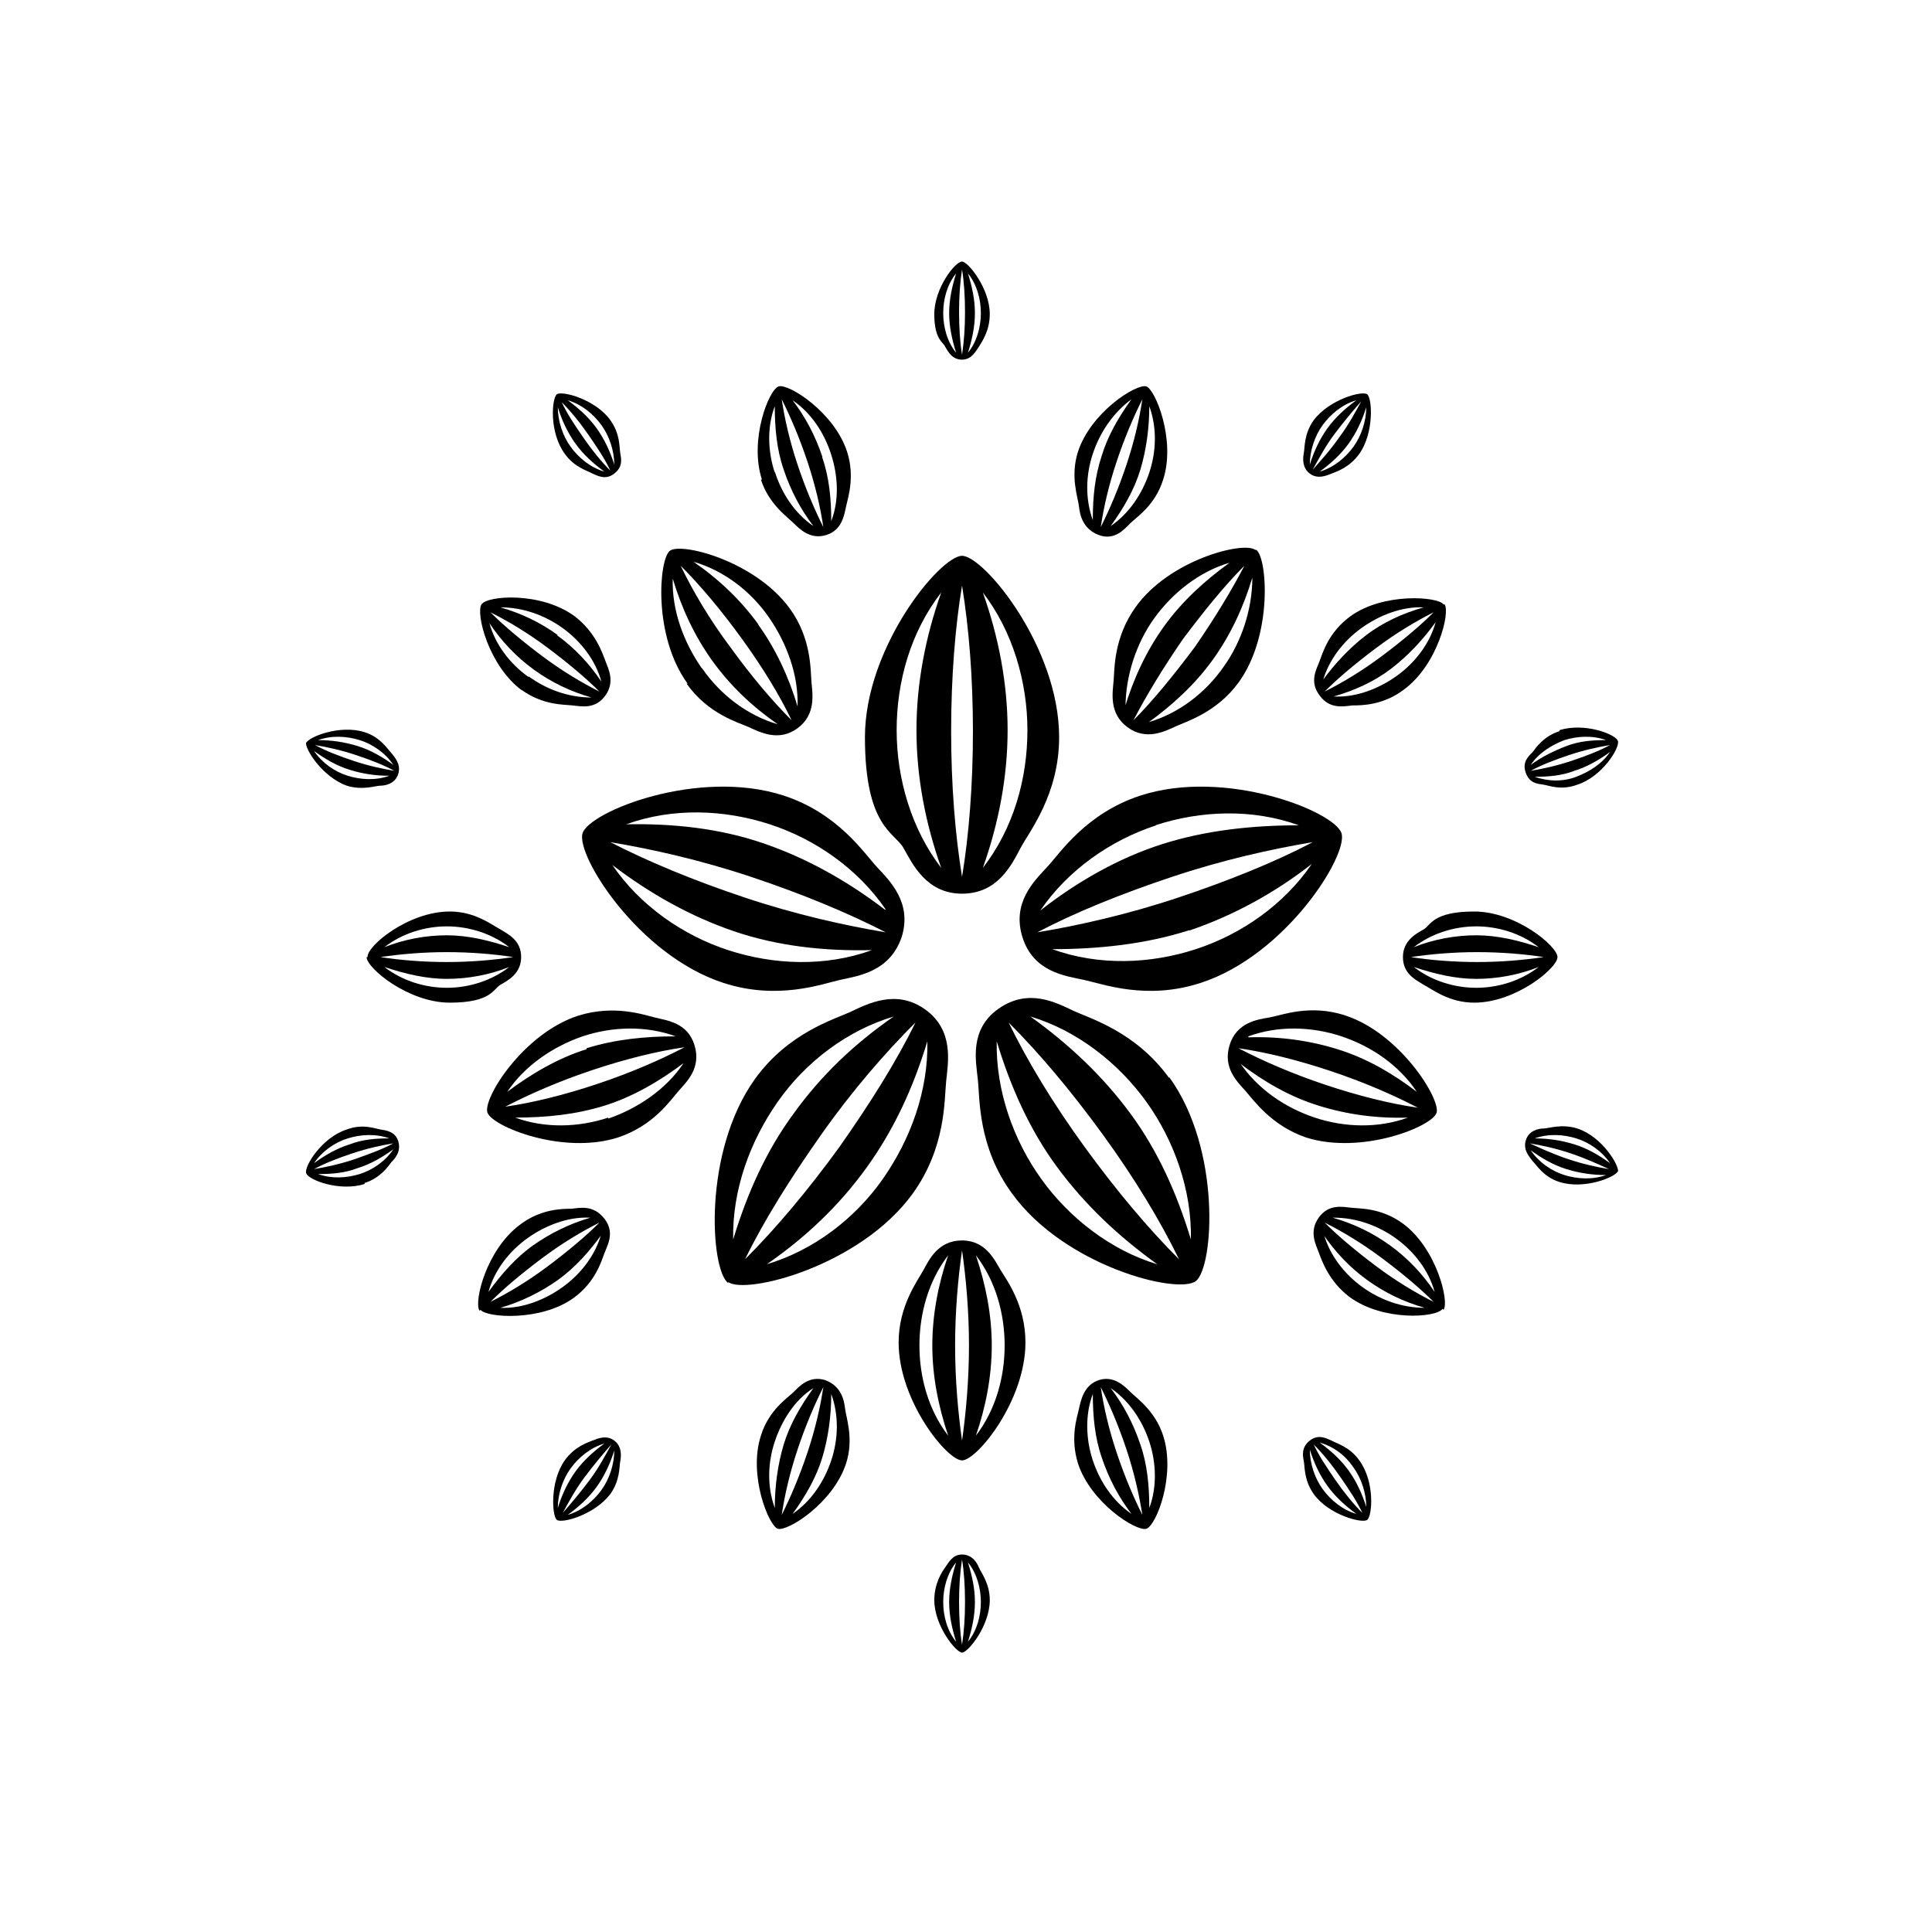
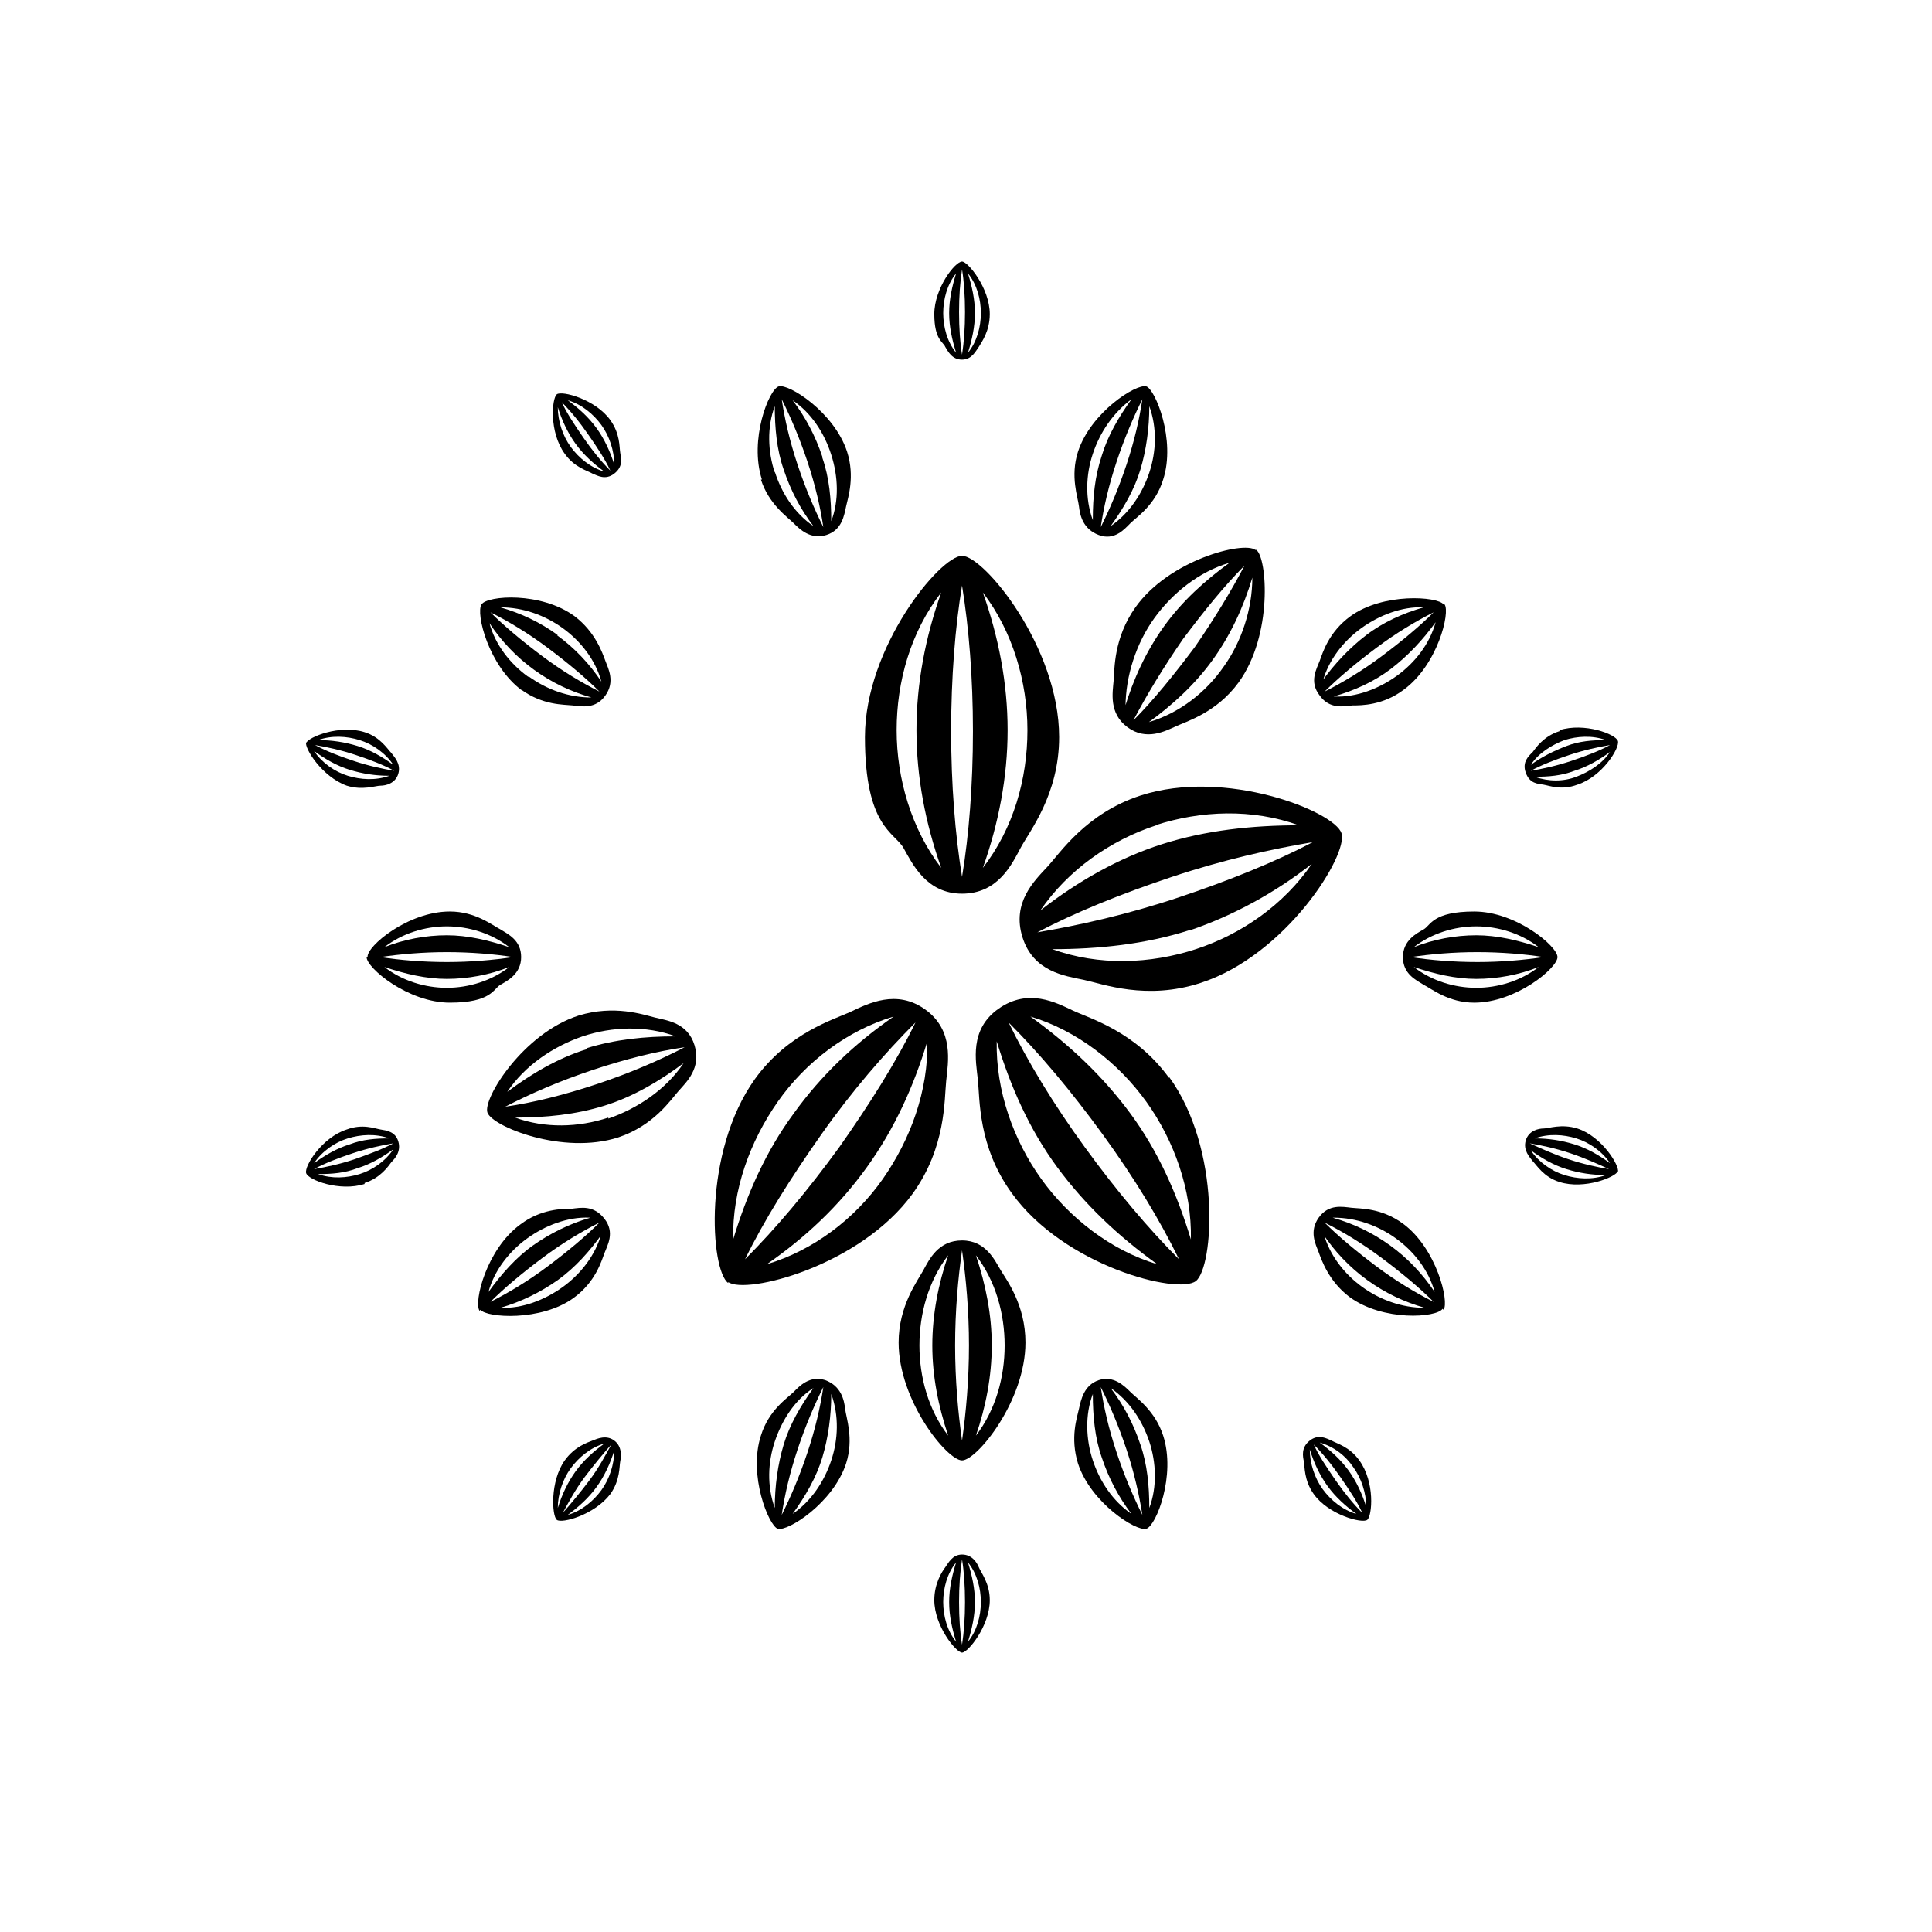
<svg xmlns="http://www.w3.org/2000/svg" width="100%" height="100%" viewBox="0 0 195 195">
  <g>
    <path fill="#000000" stroke-width="0px" d="M97.1,56.1c-2.2,0-9.8,9.2-9.8,18.3s3,9.6,3.9,11.2,2.3,4.6,5.9,4.6,5-2.9,5.9-4.6,3.9-5.4,3.9-11.2c0-9.1-7.6-18.3-9.8-18.3h0ZM95,87.6c-3-3.9-4.5-9-4.5-13.9s1.4-9.9,4.5-13.9c-1.6,4.5-2.5,9.2-2.5,13.9s.9,9.4,2.5,13.9ZM97.1,88.5c-.7-4.3-1.1-9.3-1.1-14.7s.4-10.5,1.1-14.7c.7,4.3,1.1,9.3,1.1,14.7s-.4,10.5-1.1,14.7ZM99.2,87.6c1.6-4.5,2.5-9.2,2.5-13.9s-.9-9.4-2.5-13.9c3,3.9,4.5,9,4.5,13.9s-1.4,9.9-4.5,13.9Z" />
-     <path fill="#000000" stroke-width="0px" d="M58.8,84.1c-.7,2.2,5.6,12.3,14.2,15.1,5.5,1.8,10,.1,11.8-.3s5-.8,6.2-4.3c1.1-3.5-1.2-5.7-2.5-7.1s-3.9-5.4-9.4-7.2c-8.6-2.8-19.6,1.6-20.3,3.8h0ZM88,95.9c-4.7,1.7-9.9,1.5-14.5,0-4.6-1.5-8.9-4.5-11.7-8.6,3.8,2.9,7.9,5.2,12.3,6.7s9.1,2,13.8,1.9h0ZM89.4,94.1c-4.2-.7-9.1-1.8-14.2-3.5s-9.7-3.6-13.6-5.6c4.2.7,9.1,1.8,14.2,3.5,5.1,1.7,9.7,3.6,13.6,5.6ZM89.3,91.8c-3.8-2.9-7.9-5.2-12.3-6.7s-9.1-2-13.8-1.9c4.7-1.7,9.9-1.5,14.5,0,4.6,1.5,8.9,4.5,11.7,8.6h0Z" />
    <path fill="#000000" stroke-width="0px" d="M73.5,129.4c1.8,1.3,13.3-1.6,18.6-8.9,3.4-4.7,3.2-9.5,3.4-11.4.2-1.9.8-5.1-2.1-7.2s-5.8-.6-7.5.2c-1.7.8-6.3,2.1-9.7,6.8-5.3,7.4-4.5,19.3-2.7,20.6ZM93.6,105.1c.1,5-1.7,9.9-4.5,13.9s-7,7.2-11.7,8.6c3.9-2.7,7.3-5.9,10.1-9.8s4.7-8.1,6.1-12.7ZM92.4,103.2c-1.9,3.9-4.6,8.2-7.7,12.6-3.2,4.4-6.4,8.2-9.5,11.3,1.9-3.9,4.6-8.2,7.7-12.6,3.1-4.4,6.4-8.2,9.5-11.3ZM90.2,102.6c-3.9,2.7-7.3,5.9-10.1,9.8-2.8,3.8-4.7,8.1-6.1,12.7-.1-5,1.7-9.9,4.5-13.9s7-7.2,11.7-8.6Z" />
    <path fill="#000000" stroke-width="0px" d="M118,108.8c-3.4-4.7-8-6-9.7-6.8s-4.5-2.3-7.5-.2-2.3,5.3-2.1,7.2,0,6.7,3.4,11.4c5.3,7.4,16.8,10.3,18.6,8.9s2.6-13.3-2.7-20.6ZM106.7,117.8c2.8,3.8,6.2,7,10.1,9.8-4.7-1.4-8.9-4.7-11.7-8.6-2.8-3.9-4.6-8.9-4.5-13.9,1.4,4.6,3.3,8.9,6.1,12.7ZM111.3,114.5c3.2,4.4,5.8,8.7,7.7,12.6-3.1-3.1-6.3-6.9-9.5-11.3-3.2-4.4-5.8-8.7-7.7-12.6,3.1,3.1,6.3,6.9,9.5,11.3ZM115.7,111.2c2.8,3.9,4.6,8.9,4.5,13.9-1.4-4.6-3.3-8.9-6.1-12.7-2.8-3.8-6.2-7-10.1-9.8,4.7,1.4,8.9,4.7,11.7,8.6Z" />
    <path fill="#000000" stroke-width="0px" d="M115.1,80.3c-5.5,1.8-8.1,5.8-9.4,7.2-1.3,1.4-3.6,3.6-2.5,7.1s4.3,3.9,6.2,4.3,6.3,2.1,11.8.3c8.6-2.8,14.9-12.9,14.2-15.1s-11.7-6.6-20.3-3.8h0ZM120.1,93.9c4.4-1.5,8.6-3.8,12.3-6.7-2.8,4.1-7.1,7.1-11.7,8.6s-9.8,1.7-14.5,0c4.7,0,9.4-.5,13.8-1.9h0ZM118.3,88.5c5.1-1.7,10-2.8,14.2-3.5-3.8,2-8.5,3.9-13.6,5.6-5.1,1.7-10,2.8-14.2,3.5,3.8-2,8.5-3.9,13.6-5.6ZM116.6,83.3c4.6-1.5,9.8-1.7,14.5,0-4.7,0-9.4.5-13.8,1.9s-8.6,3.8-12.3,6.7c2.8-4.1,7.1-7.1,11.7-8.6h0Z" />
    <path fill="#000000" stroke-width="0px" d="M97.1,26.4c-.7,0-2.8,2.7-2.8,5.3s.9,2.8,1.1,3.3c.3.5.7,1.3,1.7,1.3s1.4-.9,1.7-1.3c.3-.5,1.1-1.6,1.1-3.3,0-2.6-2.2-5.3-2.8-5.3ZM96.5,35.6c-.9-1.1-1.3-2.6-1.3-4s.4-2.9,1.3-4c-.4,1.3-.7,2.6-.7,4s.3,2.7.7,4ZM97.1,35.8c-.2-1.2-.3-2.7-.3-4.3s.1-3,.3-4.3c.2,1.2.3,2.7.3,4.3s-.1,3-.3,4.3ZM97.7,35.6c.4-1.3.7-2.6.7-4s-.3-2.7-.7-4c.9,1.1,1.3,2.6,1.3,4s-.4,2.9-1.3,4Z" />
    <path fill="#000000" stroke-width="0px" d="M30.9,74.9c-.2.6,1.6,3.5,4.1,4.4,1.6.5,2.9,0,3.4,0s1.5-.2,1.8-1.2-.4-1.7-.7-2.1c-.4-.4-1.1-1.6-2.7-2.1-2.5-.8-5.7.5-5.9,1.1ZM39.3,78.3c-1.4.5-2.9.4-4.2,0s-2.6-1.3-3.4-2.5c1.1.8,2.3,1.5,3.6,1.9s2.6.6,4,.6h0ZM39.8,77.8c-1.2-.2-2.6-.5-4.1-1s-2.8-1-3.9-1.6c1.2.2,2.6.5,4.1,1,1.5.5,2.8,1,3.9,1.6ZM39.7,77.2c-1.1-.8-2.3-1.5-3.6-1.9s-2.6-.6-4-.6c1.4-.5,2.9-.4,4.2,0,1.3.4,2.6,1.3,3.4,2.5h0Z" />
    <path fill="#000000" stroke-width="0px" d="M157.4,73.8c-1.6.5-2.4,1.7-2.7,2.1-.4.4-1.1,1-.7,2.1s1.2,1.1,1.8,1.2,1.8.6,3.4,0c2.5-.8,4.3-3.7,4.1-4.4s-3.4-1.9-5.9-1.1ZM158.9,77.8c1.3-.4,2.5-1.1,3.6-1.9-.8,1.2-2.1,2-3.4,2.5s-2.8.5-4.2,0c1.4,0,2.7-.1,4-.6h0ZM158.4,76.2c1.5-.5,2.9-.8,4.1-1-1.1.6-2.4,1.1-3.9,1.6s-2.9.8-4.1,1c1.1-.6,2.4-1.1,3.9-1.6ZM157.9,74.7c1.3-.4,2.8-.5,4.2,0-1.4,0-2.7.1-4,.6s-2.5,1.1-3.6,1.9c.8-1.2,2.1-2,3.4-2.5h0Z" />
    <path fill="#000000" stroke-width="0px" d="M56.2,153.4c.5.4,3.8-.5,5.4-2.6,1-1.4.9-2.8,1-3.3s.2-1.5-.6-2.1-1.7-.2-2.2,0c-.5.2-1.8.6-2.8,2-1.5,2.1-1.3,5.6-.8,6h0ZM62,146.4c0,1.4-.5,2.9-1.3,4s-2,2.1-3.4,2.5c1.1-.8,2.1-1.7,2.9-2.8.8-1.1,1.4-2.4,1.8-3.7h0ZM61.7,145.8c-.6,1.1-1.3,2.4-2.2,3.6s-1.9,2.4-2.7,3.3c.6-1.1,1.3-2.4,2.2-3.6s1.9-2.4,2.7-3.3h0ZM61,145.7c-1.1.8-2.1,1.7-2.9,2.8s-1.4,2.4-1.8,3.7c0-1.4.5-2.9,1.3-4s2-2.1,3.4-2.5h0Z" />
    <path fill="#000000" stroke-width="0px" d="M137.2,147.4c-1-1.4-2.3-1.7-2.8-2-.5-.2-1.3-.7-2.2,0s-.7,1.6-.6,2.1,0,1.9,1,3.3c1.5,2.1,4.9,3,5.4,2.6s.8-3.8-.8-6h0ZM134,150c.8,1.1,1.8,2,2.9,2.8-1.4-.4-2.6-1.4-3.4-2.5s-1.3-2.6-1.3-4c.4,1.3,1,2.6,1.8,3.7h0ZM135.3,149.1c.9,1.3,1.7,2.5,2.2,3.6-.9-.9-1.8-2-2.7-3.3s-1.7-2.5-2.2-3.6c.9.9,1.8,2,2.7,3.3ZM136.6,148.1c.8,1.1,1.3,2.6,1.3,4-.4-1.3-1-2.6-1.8-3.7s-1.8-2-2.9-2.8c1.4.4,2.6,1.3,3.4,2.5h0Z" />
    <path fill="#000000" stroke-width="0px" d="M99.9,161.5c0-1.7-.9-2.8-1.1-3.3s-.7-1.3-1.7-1.3-1.4.9-1.7,1.3-1.1,1.6-1.1,3.3c0,2.6,2.2,5.3,2.8,5.3s2.8-2.7,2.8-5.3ZM95.8,161.7c0,1.4.3,2.7.7,4-.9-1.1-1.3-2.6-1.3-4s.4-2.9,1.3-4c-.4,1.3-.7,2.6-.7,4ZM97.4,161.7c0,1.6-.1,3-.3,4.3-.2-1.2-.3-2.7-.3-4.3s.1-3,.3-4.3c.2,1.2.3,2.7.3,4.3ZM99,161.7c0,1.4-.4,2.9-1.3,4,.4-1.3.7-2.6.7-4s-.3-2.7-.7-4c.9,1.1,1.3,2.6,1.3,4Z" />
    <path fill="#000000" stroke-width="0px" d="M36.8,119.4c1.6-.5,2.4-1.7,2.7-2.1.4-.4,1-1.1.7-2.1-.3-1-1.2-1.1-1.8-1.2s-1.8-.6-3.4,0c-2.5.8-4.3,3.7-4.1,4.4s3.4,1.9,5.9,1.1ZM35.3,115.5c-1.3.4-2.5,1.1-3.6,1.9.8-1.2,2.1-2.1,3.4-2.5s2.8-.5,4.2,0c-1.4,0-2.7.1-4,.6h0ZM35.8,117c-1.5.5-2.9.8-4.1,1,1.1-.6,2.4-1.1,3.9-1.6s2.9-.8,4.1-1c-1.1.6-2.5,1.1-3.9,1.6ZM36.3,118.5c-1.3.4-2.8.5-4.2,0,1.4,0,2.7-.1,4-.6,1.3-.4,2.5-1.1,3.6-1.9-.8,1.2-2.1,2.1-3.4,2.5h0Z" />
    <path fill="#000000" stroke-width="0px" d="M163.3,118.3c.2-.6-1.6-3.6-4.1-4.4-1.6-.5-2.9,0-3.4,0s-1.5.2-1.8,1.2.4,1.7.7,2.1c.4.4,1.1,1.6,2.7,2.1,2.5.8,5.7-.5,5.9-1.1ZM154.9,114.9c1.4-.5,2.9-.4,4.2,0s2.6,1.3,3.4,2.5c-1.1-.8-2.3-1.5-3.6-1.9s-2.6-.6-4-.6h0ZM154.4,115.4c1.2.2,2.6.5,4.1,1s2.8,1.1,3.9,1.6c-1.2-.2-2.6-.5-4.1-1s-2.8-1.1-3.9-1.6ZM154.5,116.1c1.1.8,2.3,1.5,3.6,1.9s2.6.6,4,.6c-1.4.5-2.9.4-4.2,0s-2.6-1.3-3.4-2.5h0Z" />
    <path fill="#000000" stroke-width="0px" d="M57,45.8c1,1.4,2.3,1.7,2.8,2,.5.2,1.3.7,2.2,0s.7-1.5.6-2.1,0-1.9-1-3.3c-1.5-2.1-4.9-3-5.4-2.6s-.8,3.8.8,6h0ZM60.2,43.2c-.8-1.1-1.8-2-2.9-2.8,1.4.4,2.6,1.4,3.4,2.5s1.3,2.6,1.3,4c-.4-1.3-1-2.6-1.8-3.7h0ZM58.9,44.2c-.9-1.3-1.7-2.5-2.2-3.6.9.9,1.8,2,2.7,3.3s1.7,2.5,2.2,3.6c-.9-.9-1.8-2-2.7-3.3ZM57.6,45.1c-.8-1.1-1.3-2.6-1.3-4,.4,1.3,1,2.6,1.8,3.7s1.8,2,2.9,2.8c-1.4-.4-2.6-1.4-3.4-2.5h0Z" />
-     <path fill="#000000" stroke-width="0px" d="M138,39.8c-.5-.4-3.8.5-5.4,2.6-1,1.4-.9,2.8-1,3.3s-.2,1.5.6,2.1,1.7.2,2.2,0c.5-.2,1.8-.6,2.8-2,1.5-2.1,1.3-5.6.8-6h0ZM132.2,46.9c0-1.4.5-2.9,1.3-4s2-2.1,3.4-2.5c-1.1.8-2.1,1.7-2.9,2.8s-1.4,2.4-1.8,3.7h0ZM132.5,47.4c.6-1.1,1.3-2.4,2.2-3.6s1.9-2.4,2.7-3.3c-.6,1.1-1.3,2.4-2.2,3.6-.9,1.3-1.9,2.4-2.7,3.3ZM133.2,47.6c1.1-.8,2.1-1.7,2.9-2.8.8-1.1,1.4-2.4,1.8-3.7,0,1.4-.5,2.9-1.3,4s-2,2.1-3.4,2.5h0Z" />
    <path fill="#000000" stroke-width="0px" d="M126.7,55.5c-1.2-.9-8.7,1-12.1,5.8-2.2,3.1-2.1,6.2-2.2,7.4s-.5,3.3,1.4,4.7,3.8.4,4.9-.1,4.1-1.4,6.3-4.4c3.5-4.8,2.9-12.6,1.8-13.4ZM113.6,71.4c0-3.2,1.1-6.5,2.9-9s4.5-4.7,7.6-5.6c-2.5,1.8-4.8,3.9-6.6,6.4s-3.1,5.3-4,8.3h0ZM114.4,72.7c1.3-2.5,3-5.3,5-8.2,2.1-2.8,4.2-5.4,6.2-7.4-1.3,2.5-3,5.3-5,8.2-2.1,2.8-4.2,5.4-6.2,7.4ZM115.8,73c2.5-1.8,4.8-3.9,6.6-6.4,1.8-2.5,3.1-5.3,4-8.3,0,3.2-1.1,6.5-2.9,9-1.8,2.6-4.5,4.7-7.6,5.6h0Z" />
-     <path fill="#000000" stroke-width="0px" d="M69.3,69c2.2,3.1,5.2,3.9,6.3,4.4,1.1.5,3,1.5,4.9.1,1.9-1.4,1.5-3.5,1.4-4.7s0-4.4-2.2-7.4c-3.5-4.8-11-6.7-12.1-5.8s-1.7,8.6,1.8,13.4ZM76.6,63.1c-1.8-2.5-4-4.6-6.6-6.4,3.1.9,5.8,3,7.6,5.6,1.8,2.6,3,5.8,2.9,9-.9-3-2.2-5.8-4-8.3h0ZM73.7,65.3c-2.1-2.8-3.8-5.7-5-8.2,2,2,4.1,4.5,6.2,7.4s3.8,5.7,5,8.2c-2-2-4.1-4.5-6.2-7.4ZM70.8,67.4c-1.8-2.6-3-5.8-2.9-9,.9,3,2.2,5.8,4,8.3s4,4.6,6.6,6.4c-3.1-.9-5.8-3-7.6-5.6h0Z" />
    <path fill="#000000" stroke-width="0px" d="M62.4,114.8c3.6-1.2,5.3-3.8,6.1-4.7.8-.9,2.3-2.3,1.6-4.6-.7-2.3-2.8-2.5-4-2.8s-4.1-1.3-7.7-.2c-5.6,1.8-9.7,8.4-9.2,9.8s7.6,4.3,13.2,2.5h0ZM59.2,105.9c-2.9.9-5.6,2.5-8,4.3,1.8-2.7,4.7-4.6,7.6-5.6,3-1,6.4-1.1,9.4,0-3.1,0-6.1.3-9,1.2h0ZM60.3,109.4c-3.3,1.1-6.5,1.9-9.3,2.3,2.5-1.3,5.5-2.6,8.8-3.7,3.3-1.1,6.5-1.9,9.3-2.3-2.5,1.3-5.5,2.6-8.8,3.7ZM61.4,112.8c-3,1-6.4,1.1-9.4,0,3.1,0,6.1-.3,9-1.2s5.6-2.5,8-4.3c-1.8,2.7-4.7,4.6-7.6,5.6h0Z" />
-     <path fill="#000000" stroke-width="0px" d="M145,112.3c.4-1.4-3.7-8-9.2-9.8-3.6-1.2-6.5,0-7.7.2s-3.3.5-4,2.8.8,3.7,1.6,4.6,2.6,3.5,6.1,4.7c5.6,1.8,12.8-1.1,13.2-2.5h0ZM126,104.6c3-1.1,6.4-1,9.4,0,3,1,5.8,2.9,7.6,5.6-2.5-1.9-5.1-3.4-8-4.3s-5.9-1.3-9-1.2h0ZM125,105.8c2.8.4,6,1.2,9.3,2.3s6.3,2.4,8.8,3.7c-2.8-.4-6-1.2-9.3-2.3-3.3-1.1-6.3-2.4-8.8-3.7ZM125.1,107.3c2.5,1.9,5.1,3.4,8,4.3s5.9,1.3,9,1.2c-3,1.1-6.4,1-9.4,0-3-1-5.8-2.9-7.6-5.6h0Z" />
    <path fill="#000000" stroke-width="0px" d="M103.5,135.5c0-3.8-1.9-6.3-2.5-7.3s-1.5-3-3.9-3-3.3,1.9-3.9,3-2.5,3.6-2.5,7.3c0,5.9,4.9,11.9,6.4,11.9s6.4-6,6.4-11.9ZM94.1,135.8c0,3.1.6,6.1,1.6,9.1-2-2.6-2.9-5.9-2.9-9.1s.9-6.5,2.9-9.1c-1,2.9-1.6,6-1.6,9.1ZM97.8,135.8c0,3.5-.3,6.8-.7,9.6-.4-2.8-.7-6.1-.7-9.6s.3-6.8.7-9.6c.4,2.8.7,6.1.7,9.6ZM101.4,135.8c0,3.2-.9,6.5-2.9,9.1,1-2.9,1.6-6,1.6-9.1s-.6-6.1-1.6-9.1c2,2.6,2.9,5.9,2.9,9.1Z" />
    <path fill="#000000" stroke-width="0px" d="M145.7,61c-.6-.8-6.1-1.2-9.4,1.2-2.2,1.6-2.8,3.7-3.1,4.5s-1.1,2.1,0,3.5c1,1.4,2.4,1.1,3.3,1,.9,0,3.1,0,5.2-1.6,3.4-2.5,4.7-7.8,4.1-8.6h0ZM133.5,68.8c.6-2.2,2.1-4.1,3.9-5.4s4.1-2.2,6.3-2.1c-2.1.6-4.1,1.5-5.8,2.8s-3.2,2.9-4.5,4.7h0ZM133.7,69.8c1.4-1.4,3.2-2.9,5.2-4.4s4-2.7,5.8-3.6c-1.4,1.4-3.2,2.9-5.2,4.4s-4,2.7-5.8,3.6ZM134.6,70.3c2.1-.6,4.1-1.5,5.8-2.8s3.2-2.9,4.5-4.7c-.6,2.2-2.1,4.1-3.9,5.4s-4.1,2.2-6.3,2.1h0Z" />
    <path fill="#000000" stroke-width="0px" d="M52.6,69.6c2.2,1.6,4.3,1.5,5.2,1.6s2.3.4,3.3-1c1-1.4.3-2.7,0-3.5-.3-.8-1-2.9-3.1-4.5-3.4-2.5-8.8-2.1-9.4-1.2s.7,6.2,4.1,8.7h0ZM56.3,64.1c-1.8-1.3-3.7-2.2-5.8-2.8,2.3,0,4.5.8,6.3,2.1s3.3,3.2,3.9,5.4c-1.2-1.8-2.7-3.4-4.5-4.7h0ZM54.7,66.2c-2-1.5-3.8-3-5.2-4.4,1.8.9,3.8,2.1,5.8,3.6,2,1.5,3.8,3,5.2,4.4-1.8-.9-3.8-2.1-5.8-3.6ZM53.3,68.3c-1.8-1.3-3.3-3.2-3.9-5.4,1.2,1.8,2.7,3.4,4.5,4.7s3.7,2.2,5.8,2.8c-2.3,0-4.5-.8-6.3-2.1h0Z" />
    <path fill="#000000" stroke-width="0px" d="M76.8,48.4c.8,2.5,2.7,3.8,3.3,4.4.6.6,1.7,1.7,3.3,1.2,1.6-.5,1.8-2,2-2.9s.9-3,.1-5.5c-1.3-4-5.9-6.9-6.9-6.6s-3,5.4-1.7,9.4h0ZM83,46.1c-.7-2.1-1.7-4-3-5.7,1.9,1.3,3.2,3.3,3.9,5.5s.8,4.6,0,6.7c0-2.2-.2-4.4-.9-6.4h0ZM80.5,46.9c-.8-2.4-1.3-4.6-1.6-6.6.9,1.8,1.8,3.9,2.6,6.3s1.3,4.6,1.6,6.6c-.9-1.8-1.8-3.9-2.6-6.3ZM78.2,47.7c-.7-2.1-.8-4.6,0-6.7,0,2.2.2,4.4.9,6.4.7,2.1,1.7,4,3,5.7-1.9-1.3-3.2-3.3-3.9-5.5h0Z" />
    <path fill="#000000" stroke-width="0px" d="M115.7,39c-1-.3-5.6,2.6-6.9,6.6-.8,2.5,0,4.6.1,5.5s.4,2.3,2,2.9,2.6-.6,3.2-1.2c.6-.6,2.5-1.8,3.3-4.4,1.3-4-.8-9.1-1.7-9.4h0ZM110.3,52.5c-.8-2.2-.7-4.6,0-6.7.7-2.1,2-4.1,3.9-5.5-1.3,1.8-2.4,3.7-3,5.7-.7,2.1-.9,4.2-.9,6.4h0ZM111.1,53.2c.3-2,.8-4.2,1.6-6.6s1.7-4.5,2.6-6.3c-.3,2-.8,4.2-1.6,6.6-.8,2.4-1.7,4.5-2.6,6.3ZM112.1,53.1c1.3-1.8,2.4-3.7,3-5.7s.9-4.2.9-6.4c.8,2.2.7,4.6,0,6.7-.7,2.1-2,4.1-3.9,5.4h0Z" />
    <path fill="#000000" stroke-width="0px" d="M145.7,132.2c.6-.8-.7-6.2-4.1-8.7-2.2-1.6-4.3-1.5-5.2-1.6s-2.3-.4-3.3,1c-1,1.4-.3,2.7,0,3.5.3.8,1,2.9,3.1,4.5,3.4,2.5,8.8,2.1,9.4,1.2h0ZM134.6,122.9c2.3,0,4.5.8,6.3,2.1,1.8,1.3,3.3,3.2,3.9,5.4-1.2-1.8-2.7-3.4-4.5-4.7s-3.7-2.2-5.8-2.8h0ZM133.7,123.4c1.8.9,3.8,2.1,5.8,3.6,2,1.5,3.8,3,5.2,4.4-1.8-.9-3.8-2.1-5.8-3.6-2-1.5-3.8-3-5.2-4.4ZM133.5,124.5c1.2,1.8,2.7,3.4,4.5,4.7s3.7,2.2,5.8,2.8c-2.3,0-4.5-.8-6.3-2.1-1.8-1.3-3.3-3.2-3.9-5.4h0Z" />
    <path fill="#000000" stroke-width="0px" d="M157.2,96.6c0-1.1-4.2-4.6-8.4-4.6s-4.4,1.4-5.1,1.8-2.1,1.1-2.1,2.8,1.3,2.3,2.1,2.8c.8.4,2.5,1.8,5.1,1.8,4.2,0,8.4-3.5,8.4-4.6ZM142.7,95.6c1.8-1.4,4.1-2.1,6.3-2.1s4.5.7,6.3,2.1c-2.1-.7-4.2-1.2-6.3-1.2s-4.3.4-6.3,1.2ZM142.4,96.6c2-.3,4.3-.5,6.7-.5s4.8.2,6.7.5c-2,.3-4.3.5-6.7.5s-4.8-.2-6.7-.5ZM142.7,97.6c2.1.7,4.2,1.2,6.3,1.2s4.3-.4,6.3-1.2c-1.8,1.4-4.1,2.1-6.3,2.1s-4.5-.7-6.3-2.1Z" />
    <path fill="#000000" stroke-width="0px" d="M78.5,154.3c1,.3,5.6-2.6,6.9-6.6.8-2.5,0-4.6-.1-5.5s-.4-2.3-2-2.9c-1.6-.5-2.6.6-3.2,1.2-.6.6-2.5,1.8-3.3,4.4-1.3,4,.8,9.1,1.7,9.4h0ZM83.9,140.7c.8,2.2.7,4.6,0,6.7-.7,2.1-2,4.1-3.9,5.4,1.3-1.8,2.4-3.7,3-5.7s.9-4.2.9-6.4h0ZM83.1,140c-.3,2-.8,4.2-1.6,6.6-.8,2.4-1.7,4.5-2.6,6.3.3-2,.8-4.2,1.6-6.6s1.7-4.5,2.6-6.3ZM82.1,140.1c-1.3,1.8-2.4,3.7-3,5.7s-.9,4.2-.9,6.4c-.8-2.2-.7-4.6,0-6.7.7-2.1,2-4.2,3.9-5.4h0Z" />
    <path fill="#000000" stroke-width="0px" d="M115.7,154.3c1-.3,3-5.4,1.7-9.4-.8-2.5-2.7-3.8-3.3-4.4s-1.7-1.7-3.2-1.2-1.8,2-2,2.9-.9,2.9-.1,5.5c1.3,4,5.9,6.9,6.9,6.6h0ZM112.1,140.1c1.9,1.3,3.2,3.3,3.9,5.4s.8,4.6,0,6.7c0-2.2-.2-4.4-.9-6.4-.7-2.1-1.7-4-3-5.7h0ZM111.1,140c.9,1.8,1.8,3.9,2.6,6.3.8,2.4,1.3,4.7,1.6,6.6-.9-1.8-1.8-3.9-2.6-6.3s-1.3-4.6-1.6-6.6ZM110.3,140.7c0,2.2.2,4.4.9,6.4.7,2.1,1.7,4,3,5.7-1.9-1.3-3.2-3.3-3.9-5.4-.7-2.1-.8-4.6,0-6.7h0Z" />
    <path fill="#000000" stroke-width="0px" d="M37,96.6c0,1.1,4.2,4.6,8.4,4.6s4.4-1.4,5.1-1.8c.7-.4,2.1-1.1,2.1-2.8s-1.3-2.3-2.1-2.8c-.8-.4-2.5-1.8-5.1-1.8-4.2,0-8.4,3.5-8.3,4.6ZM51.4,97.6c-1.8,1.4-4.1,2.1-6.3,2.1s-4.5-.7-6.3-2.1c2.1.7,4.2,1.2,6.3,1.2s4.3-.4,6.3-1.2ZM51.8,96.6c-2,.3-4.3.5-6.7.5s-4.8-.2-6.7-.5c2-.3,4.3-.5,6.7-.5s4.8.2,6.7.5ZM51.4,95.6c-2.1-.7-4.2-1.2-6.3-1.2s-4.3.4-6.3,1.2c1.8-1.4,4.1-2.1,6.3-2.1s4.5.7,6.3,2.1Z" />
    <path fill="#000000" stroke-width="0px" d="M48.5,132.2c.6.8,6.1,1.2,9.4-1.2,2.2-1.6,2.8-3.7,3.1-4.5s1.1-2.1,0-3.5-2.4-1.1-3.3-1c-.9,0-3.1,0-5.2,1.6-3.4,2.5-4.7,7.8-4.1,8.7h0ZM60.7,124.5c-.6,2.2-2.1,4.1-3.9,5.4s-4.1,2.2-6.3,2.1c2.1-.6,4.1-1.6,5.8-2.8,1.8-1.3,3.2-2.9,4.5-4.7h0ZM60.5,123.4c-1.4,1.4-3.2,2.9-5.2,4.4-2,1.5-4,2.7-5.8,3.6,1.4-1.4,3.2-2.9,5.2-4.4s4-2.7,5.8-3.6ZM59.6,122.9c-2.1.6-4.1,1.6-5.8,2.8s-3.2,2.9-4.5,4.7c.6-2.2,2.1-4.1,3.9-5.4s4.1-2.2,6.3-2.1h0Z" />
  </g>
</svg>